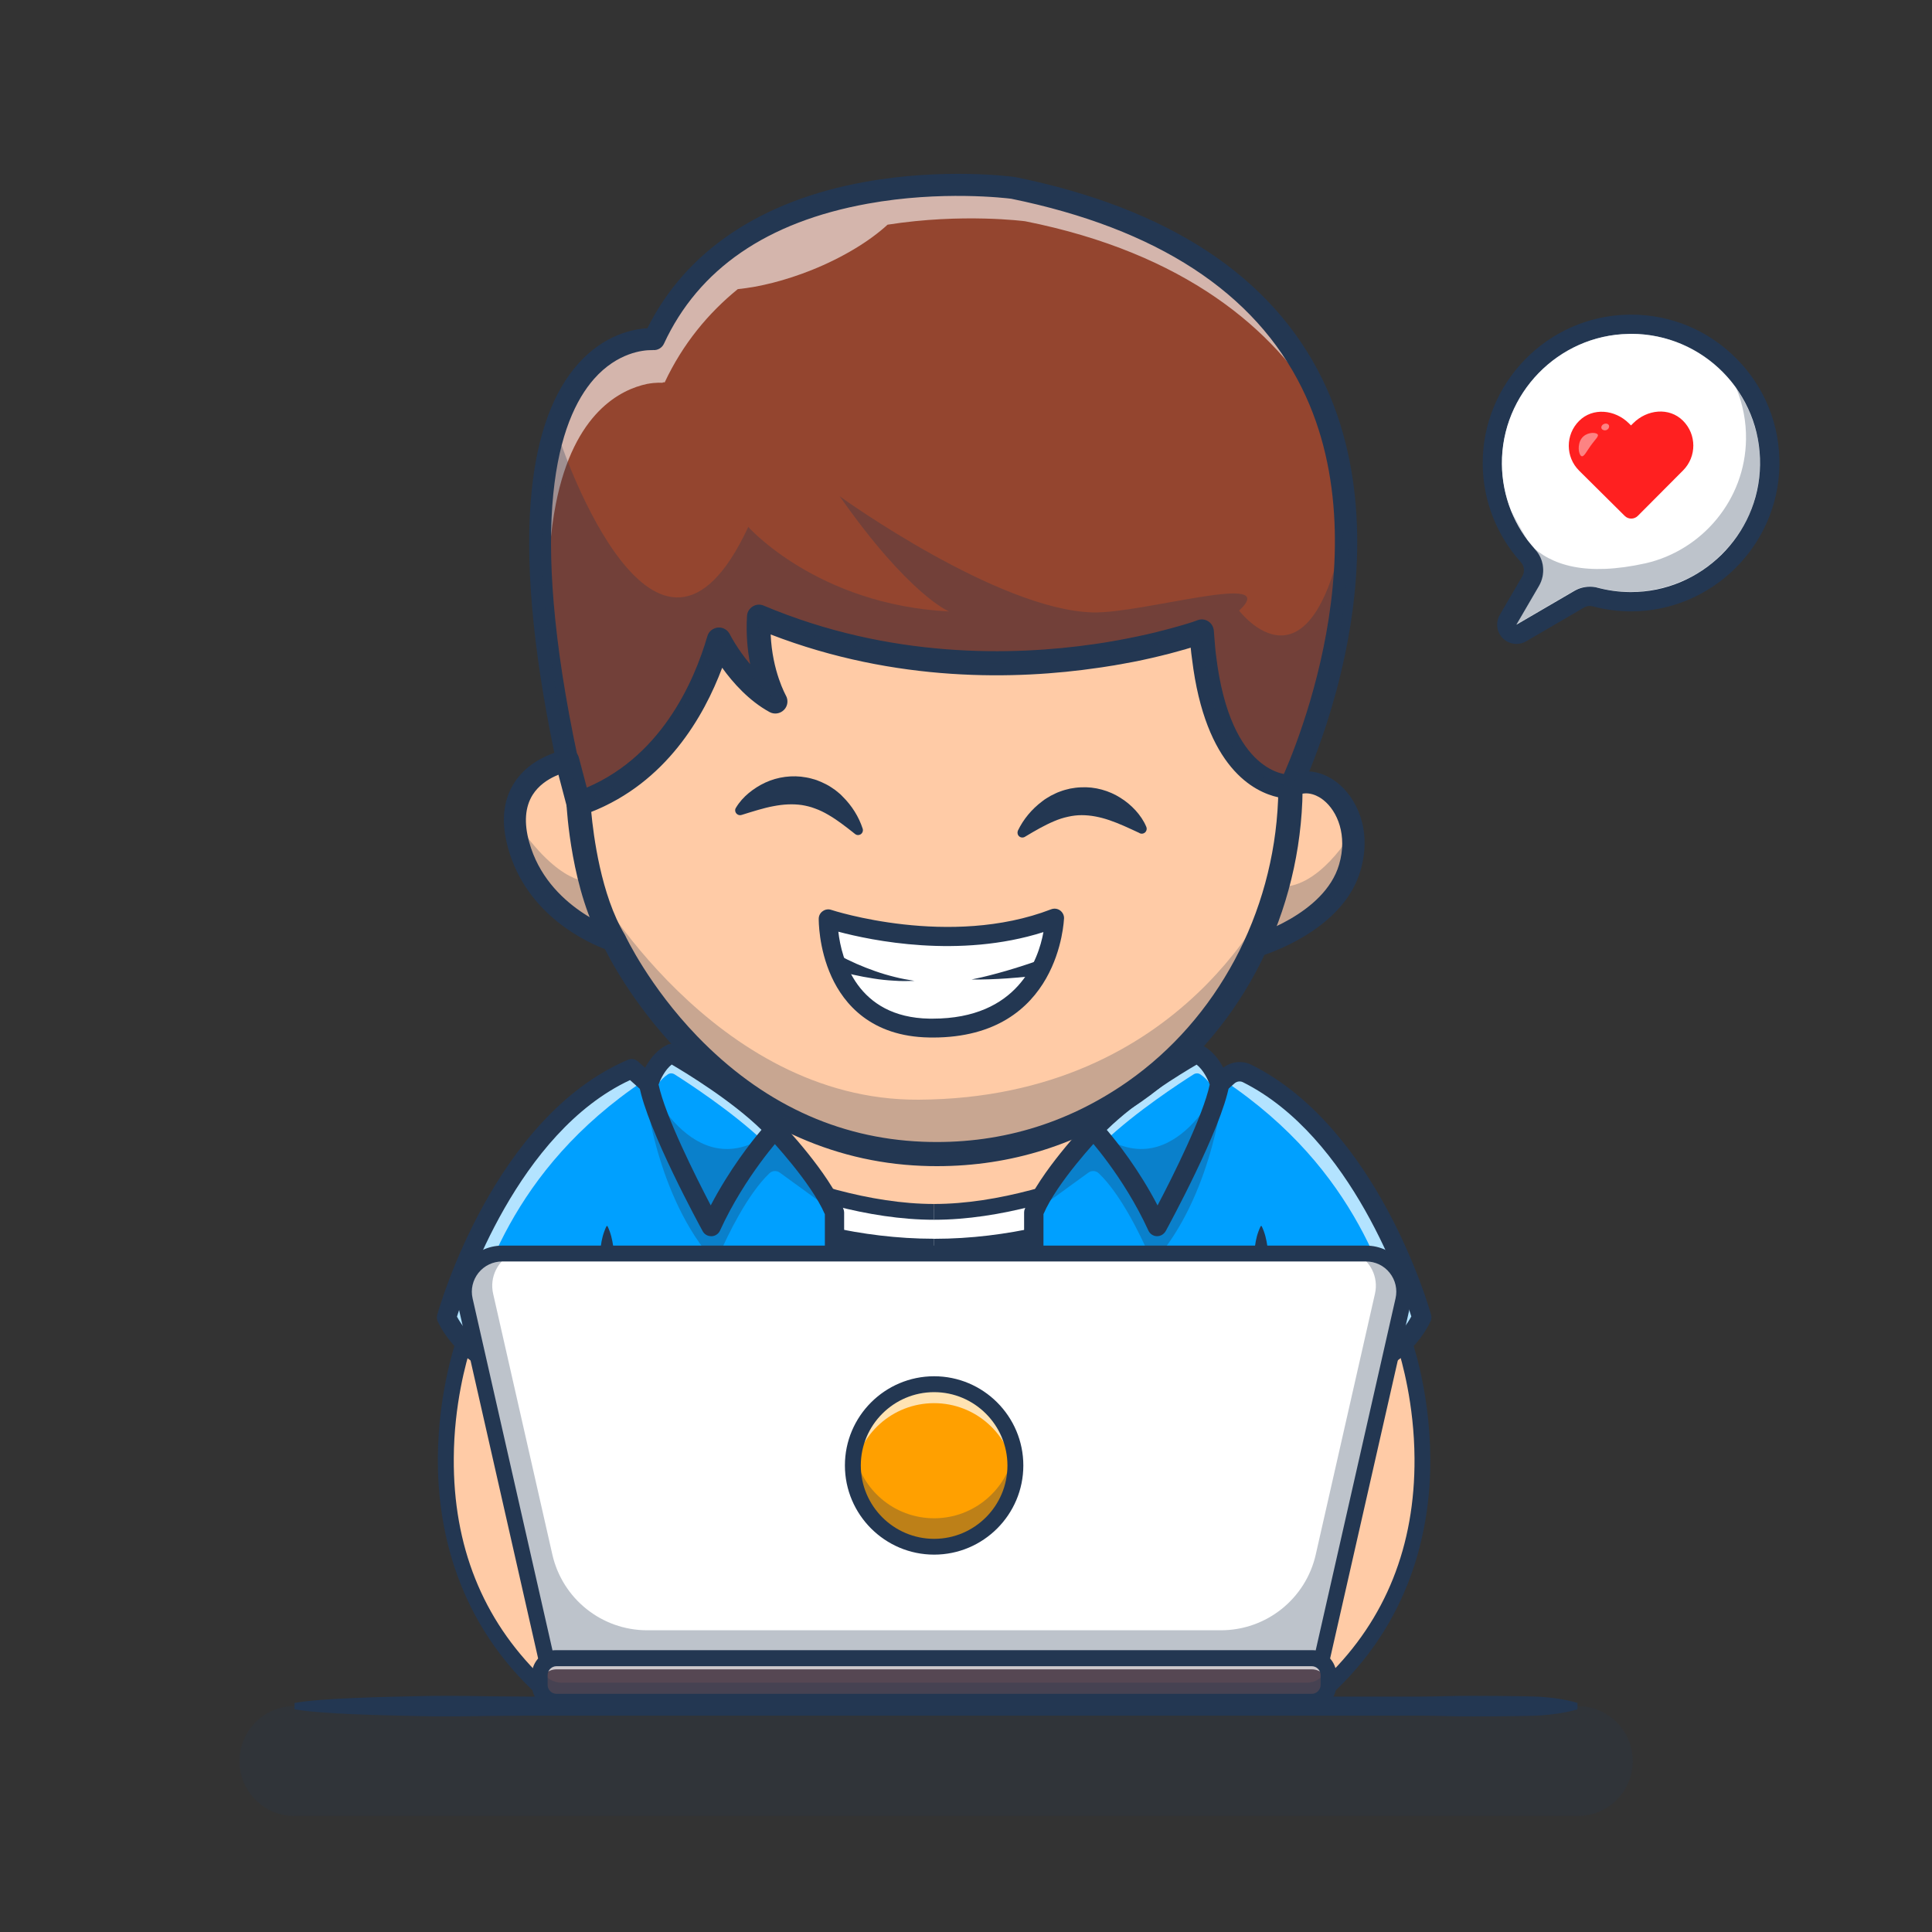
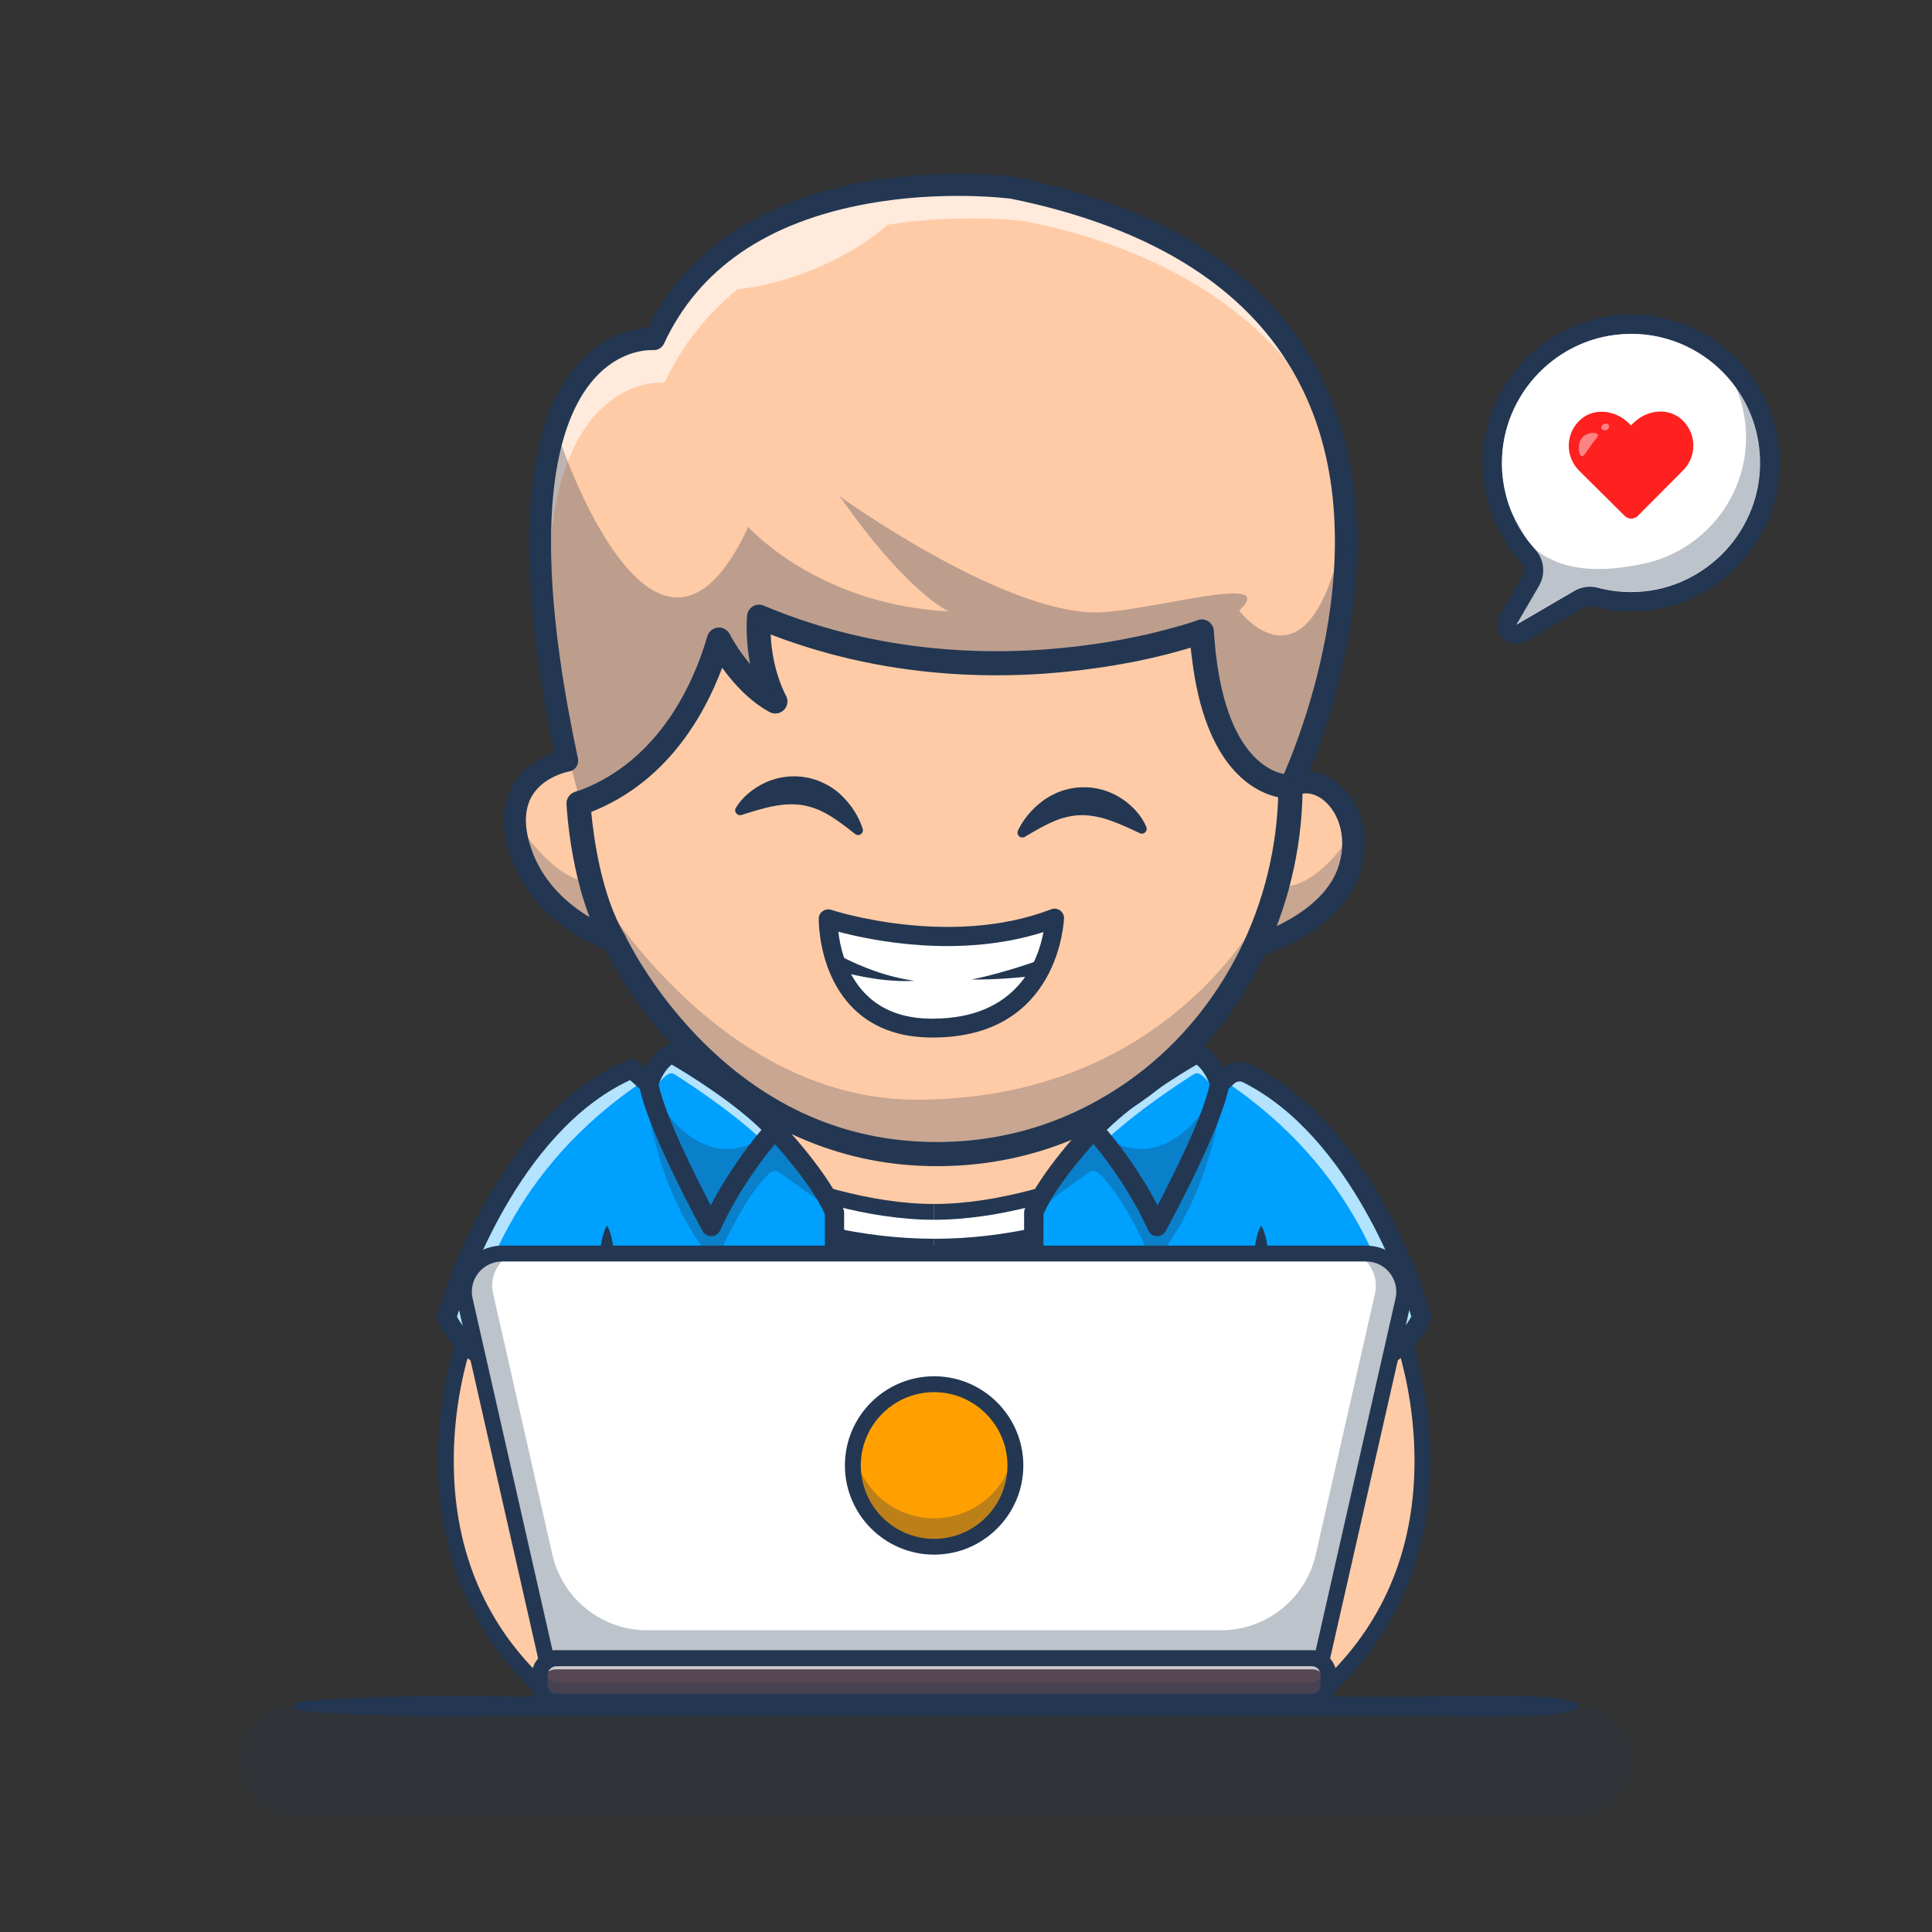
<svg xmlns="http://www.w3.org/2000/svg" version="1.1" id="Layer_1" x="0px" y="0px" viewBox="0 0 4000 4000" style="enable-background:new 0 0 4000 4000;" xml:space="preserve">
  <rect x="0" y="0" width="4000" height="4000" fill="#333333" stroke="none" />
  <style type="text/css">
	.st0{fill:#FFCBA6;}
	.st1{fill:none;}
	.st2{fill:#233752;}
	.st3{fill:#FFFFFF;}
	.st4{fill:#00A0FF;}
	.st5{opacity:0.3;}
	.st6{opacity:0.7;}
	.st7{fill:#564753;}
	.st8{fill:#FFA000;}
	.st9{fill:#94452F;}
	.st10{opacity:0.6;}
	.st11{opacity:0.25;}
	.st12{opacity:0.2;}
	.st13{opacity:0.5;}
	.st14{fill:#FF2020;}
	.st15{fill:#FCE5E5;}
</style>
  <g>
    <g>
      <g>
        <g>
          <g>
            <g>
              <g>
                <g>
                  <path class="st0" d="M2904.2,2770.6c0,0,158.1,420.9-149.4,716.4l-206.7-2.3l-101-356.2l176.7-298.9l27.7-45.9          L2904.2,2770.6z" />
                </g>
                <g>
                  <path class="st1" d="M2904.2,2770.6c0,0,158.1,420.9-149.4,716.4l-206.7-2.3l-101-356.2l176.7-298.9l27.7-45.9          L2904.2,2770.6z" />
                </g>
              </g>
              <g>
                <path class="st2" d="M2754.7,3503.3c-0.1,0-0.1,0-0.2,0l-206.7-2.3c-7.3-0.1-13.5-5-15.5-11.9l-101-356.2         c-1.3-4.4-0.6-8.8,1.7-12.7l176.7-298.9l27.7-46c2.8-4.7,7.8-7.7,13.2-8l252.9-12.9c7.1-0.4,13.7,3.9,16.1,10.6         c1.7,4.5,40.6,109.7,41.7,253.1c1.1,133-32,324.3-195.1,481C2763.1,3501.7,2759,3503.3,2754.7,3503.3z M2560.4,3468.4         l187.9,2.1c120.7-118.4,181.5-270.2,180.3-451.4c-0.7-111.7-26-201.2-35.7-231.7l-231.8,11.9l-23,38.6l-173.1,292.8         L2560.4,3468.4z" />
              </g>
            </g>
            <g>
              <g>
                <g>
                  <path class="st0" d="M963.6,2770.6c0,0-158.1,420.9,149.4,716.4l206.7-2.3l100.9-356.2L1244,2829.6l-27.7-45.9L963.6,2770.6          z" />
                </g>
                <g>
                  <path class="st1" d="M963.6,2770.6c0,0-158.1,420.9,149.4,716.4l206.7-2.3l100.9-356.2L1244,2829.6l-27.7-45.9L963.6,2770.6          z" />
                </g>
              </g>
              <g>
                <path class="st2" d="M1113,3503.3c-4.3,0-8.4-1.7-11.4-4.6c-163.1-156.7-196-348.1-195.1-481c1.2-143.5,40-248.7,41.7-253.1         c2.4-6.7,8.9-11,16.1-10.6l252.9,12.9c5.4,0.2,10.4,3.3,13.2,8l27.7,45.9l176.7,299c2.2,3.9,2.8,8.5,1.7,12.7L1335.7,3489         c-1.8,6.9-8.4,11.9-15.5,11.9L1113,3503.3C1113.2,3503.3,1113.2,3503.3,1113,3503.3z M975.2,2787.6         c-9.8,30.5-35.2,120.1-35.7,231.7c-1.2,181.2,59.5,333,180.3,451.4l187.9-2.1l95.8-337.7L1230.3,2838l-23-38.5L975.2,2787.6z         " />
              </g>
            </g>
          </g>
          <g>
            <g>
              <g>
                <path class="st3" d="M2516.9,2296.5l-212.2,1119.3h-741.9l-212.2-1119.3l0,0c-14.3-75.1,67.4-130.9,132.4-90.7         c115.8,71.3,277.8,145.5,450.5,145.5s334.8-74.2,450.5-145.5C2449.6,2165.7,2531.1,2221.4,2516.9,2296.5z" />
              </g>
              <g>
                <path class="st2" d="M2307.2,3418.7h-746.6L1348,2297.1c-6.7-35.7,7.7-70.7,37.5-91.3c30-20.7,68-21.7,99.2-2.4         c107.5,66.3,272.9,145.2,449.2,145.2c176.4,0,341.5-79,449.2-145.2c31.2-19.2,69.2-18.3,99.2,2.4         c29.9,20.6,44.2,55.7,37.5,91.3L2307.2,3418.7z M1565.3,3413.1h737.2l211.7-1117c6.3-33.4-7.2-66.3-35.2-85.6         c-28.3-19.4-63.8-20.2-93.1-2.2c-108.1,66.6-274.4,146-452.1,146s-344-79.5-452.2-146c-29.1-18-64.8-17.1-93.1,2.2         c-28,19.3-41.6,52.2-35.2,85.6L1565.3,3413.1z" />
              </g>
            </g>
            <g>
              <path class="st0" d="M1934,2366c-172.7,0-334.8-74.4-450.5-145.5c-65.1-40-146.6,15.7-132.4,90.7l0,0        c89.9,85.1,244.3,153.3,509.6,187.6c48.7,6.2,98.1,6.2,146.9,0c265.4-34.2,419.9-102.4,509.6-187.6l0,0        c14.3-75.1-67.4-130.9-132.4-90.7C2268.7,2291.7,2106.7,2366,1934,2366z" />
            </g>
            <g>
-               <path class="st2" d="M2305,3447h-742.1c-7.9,0-14.6-5.5-16-13.3l-212.2-1119.3c-7.8-41.1,8.7-81.3,43-105        c34.6-23.8,78.1-25,113.9-2.8c106.2,65.3,268.9,143.2,442.1,143.2s335.9-77.9,442.1-143.2c35.7-22.1,79.5-21,113.9,2.8        c34.4,23.6,50.8,63.9,43,105l-212.2,1119.3C2319.5,3441.3,2312.7,3447,2305,3447z M1576.5,3414.2h714.9l209.5-1106.1        c5.3-28.1-6-55.8-29.5-71.9c-23.6-16.2-53.6-17.1-78.3-1.8c-109.7,67.5-278.4,148-459.3,148s-349.5-80.5-459.3-148        c-24.6-15.2-54.6-14.5-78.3,1.8c-23.5,16.2-35,43.8-29.5,71.9L1576.5,3414.2z" />
-             </g>
+               </g>
            <g>
              <path class="st2" d="M1934,2525.4c-274.5,0-574.6-183.4-587.2-191.2l17.2-27.9c3.1,1.7,304.7,186.4,570,186.4L1934,2525.4        L1934,2525.4z" />
            </g>
            <g>
              <path class="st2" d="M1934,2597.5c-318.4,0-561.3-157.4-571.5-164.1l18-27.3c2.3,1.7,245.1,158.6,553.5,158.6V2597.5        L1934,2597.5z" />
            </g>
            <g>
-               <path class="st2" d="M1934,2525.4v-32.7c265.2,0,566.9-184.5,570-186.4l17.2,27.9C2508.5,2341.9,2208.5,2525.4,1934,2525.4z" />
+               <path class="st2" d="M1934,2525.4v-32.7c265.2,0,566.9-184.5,570-186.4l17.2,27.9C2508.5,2341.9,2208.5,2525.4,1934,2525.4" />
            </g>
            <g>
              <path class="st2" d="M1934,2597.5v-32.7c308.3,0,551.1-157.1,553.5-158.6l18,27.3C2495.3,2440.2,2252.4,2597.5,1934,2597.5z" />
            </g>
          </g>
          <g>
            <g>
              <path class="st4" d="M1727.7,2510v919.8h-436.6l-34.4-561.4c0,0-211.7,12.1-307.3-102.3c-9.6-11.7-18.1-24.5-25.1-38.7        c0,0,111.3-398.8,383.4-515l22,19.8l9.5,8.5l3.5,3.2c0,0,67.3-94.6,260.6,94.6C1603.5,2338.6,1698.1,2437.5,1727.7,2510z" />
            </g>
            <g class="st5">
              <path class="st2" d="M1727.7,2510l-113.1-82.1c-6.6-4.9-15.6-4.4-21.6,1.3c-46.3,44.2-87,130-103.6,167.6        c-3.8,8.6-15.3,10.2-21.3,2.9C1354,2461.1,1334.4,2250,1334.4,2250s1.7-3.5,5-9.2l3.5,3.2c0,0,67.3-94.6,260.6,94.6        C1603.5,2338.6,1698.1,2437.5,1727.7,2510z" />
            </g>
            <g class="st6">
              <path class="st3" d="M1334.4,2236.5c-281.2,187.6-338.4,429.2-375.8,539.7c-9.6-11.7-27.1-34.4-34-48.7        c0,0,111.3-398.8,383.4-515L1334.4,2236.5z" />
            </g>
            <g>
              <path class="st2" d="M1727.7,3449.8h-436.6c-10.6,0-19.2-8.3-19.9-18.7l-33.2-542.2c-0.2,0-0.5,0-0.7,0        c-64.8,0-262.3-11.9-330.8-152.5c-2.1-4.4-2.6-9.3-1.3-14.1c4.7-16.6,117.2-409.3,394.7-528.1c7.2-3.1,15.3-1.7,21.2,3.5        l21.8,19.5c10.2-7.2,25.6-14.5,47.1-16.2c61.7-5.5,138.1,36,227.6,123.6c0.1,0.1,0.4,0.4,0.5,0.5c4,4.1,97.5,102.5,128,177.7        c1,2.3,1.6,5,1.6,7.5v919.8C1747.6,3440.8,1738.6,3449.8,1727.7,3449.8z M1309.8,3410h398V2514        c-28.6-66.3-113.6-156.3-118.2-161.4c-99.1-96.8-160.3-114.3-194.2-112.1c-25.5,1.7-35.9,15-36.3,15.4        c-3.3,4.7-8.4,7.5-13.9,8.2c-5.6,0.6-11.2-1.4-15.3-5.1l-25.5-22.8c-232.2,108.4-341.7,436.5-358.3,489.8        c73.2,134.6,307.4,123.1,309.7,123c11-0.6,20.4,7.8,21.1,18.7L1309.8,3410z" />
            </g>
            <g>
              <path class="st2" d="M1236.8,2868.5c-1.7-54.8-0.6-109.7,1-164.7c1-27.4,1.8-54.8,3.5-82.3c0.8-13.8,1-27.4,2.6-41.2        c1.7-13.8,5-27.4,11.6-41.2c0.4-0.7,1.2-1.1,1.8-0.7c0.4,0.1,0.6,0.4,0.7,0.7c6.6,13.8,9.6,27.4,11.6,41.2        c1.7,13.8,1.7,27.4,2.6,41.2c1.6,27.4,2.4,54.8,3.5,82.3c1.7,54.8,2.7,109.7,1,164.7c-0.4,11.1-9.5,19.6-20.6,19.2        C1245.5,2887.4,1237.1,2878.9,1236.8,2868.5z" />
            </g>
          </g>
          <g>
            <g>
              <path class="st4" d="M2264.3,2338.6c0,0-94.6,98.9-124.1,171.5v919.8h436.6l34.4-561.4c0,0,256.5,14.7,332.2-141        c0,0-111.4-398.8-383.4-515l-35.1,31.6C2524.9,2244,2457.7,2149.6,2264.3,2338.6z" />
            </g>
            <g class="st5">
              <path class="st2" d="M2140.2,2510l113.1-82.1c6.6-4.9,15.6-4.4,21.6,1.3c46.3,44.2,87,130,103.6,167.6        c3.8,8.6,15.3,10.2,21.3,2.9c114.1-138.5,133.8-349.6,133.8-349.6s-1.7-3.5-5-9.2l-3.5,3.2c0,0-67.3-94.6-260.6,94.6        C2264.3,2338.6,2169.8,2437.5,2140.2,2510z" />
            </g>
            <g class="st6">
              <path class="st3" d="M2533.4,2236.5c281.2,187.6,338.4,429.2,375.8,539.7c9.6-11.7,27.1-34.4,34-48.7        c0,0-111.3-398.8-383.4-515L2533.4,2236.5z" />
            </g>
            <g>
              <path class="st2" d="M2576.8,3449.8h-436.6c-11.1,0-19.9-8.8-19.9-19.9v-919.8c0-2.6,0.5-5.1,1.6-7.5        c30.5-75.2,124.1-173.5,128-177.7c0.1-0.1,0.4-0.4,0.5-0.5c89.5-87.4,165.9-129,227.6-123.6c21.4,1.8,36.7,9.2,47.1,16.2        l4.3-3.8c16.8-15.2,41.7-18.7,61.7-8.6c260.9,130.2,367.4,501.6,371.8,517.4c1.3,4.7,1,9.6-1.3,14.1        c-68.4,140.6-266,152.5-330.8,152.5c-0.2,0-0.5,0-0.7,0l-33.2,542.2C2596,3441.6,2587.4,3449.8,2576.8,3449.8z M2160,3410h398        l33.2-542.7c0.7-11,10.1-19.2,21.1-18.7c2.3,0.1,236.4,11.7,309.7-123c-16.2-52.7-123.3-372.5-348.9-485.1        c-5.5-2.7-12.4-1.7-17.3,2.6l-17.5,15.6c-4.3,3.8-9.9,5.5-15.4,5.1c-5.6-0.6-10.8-3.7-14-8.4c-0.2-0.2-10.8-13.4-36.1-15.2        c-34-2.2-95.2,15.3-194.2,112.1c-5,5.1-89.8,95.1-118.2,161.4L2160,3410L2160,3410z" />
            </g>
            <g>
              <path class="st2" d="M2591.2,2868.5c-1.7-54.8-0.6-109.7,1-164.7c1-27.4,1.8-54.8,3.5-82.3c0.8-13.8,1-27.4,2.6-41.2        c1.7-13.8,5-27.4,11.6-41.2c0.4-0.7,1.2-1.1,1.8-0.7c0.4,0.1,0.6,0.4,0.7,0.7c6.6,13.8,9.6,27.4,11.6,41.2        c1.7,13.8,1.7,27.4,2.6,41.2c1.6,27.4,2.4,54.8,3.5,82.3c1.7,54.8,2.7,109.7,1,164.7c-0.4,11.1-9.5,19.6-20.6,19.2        C2600,2887.4,2591.5,2878.9,2591.2,2868.5z" />
            </g>
          </g>
          <g>
            <g>
              <path class="st4" d="M1603.5,2338.6c0,0-77.8,83.3-131.3,200.8c0,0-113.6-207-129.3-295.3v-0.1c0,0,13.7-47.3,47.3-62.9        C1390.2,2180.9,1529.3,2258.8,1603.5,2338.6z" />
            </g>
            <g class="st5">
              <path class="st2" d="M1603.5,2338.6c0,0-77.8,83.3-131.3,200.8c0,0-113.6-207-129.3-295.3        C1342.9,2244.2,1442.8,2468,1603.5,2338.6z" />
            </g>
            <g class="st6">
              <path class="st3" d="M1396.9,2224.5c25.6,16.2,119.4,77,185.1,139.7c11.2-13.5,21.8-25.5,21.8-25.5        c-74.2-79.9-213.4-157.8-213.4-157.8c-33.6,15.7-47.3,62.9-47.3,62.9v0.1c1.3,7.3,3.3,15.3,5.7,24c6-13.4,16.9-32.4,34-43.6        C1387,2221.5,1392.5,2221.6,1396.9,2224.5z" />
            </g>
            <g>
              <path class="st2" d="M1472.2,2559.4c-7.3,0-14-4-17.4-10.4c-4.7-8.5-115.3-211-131.4-301.5c-0.6-2.9-0.4-6.1,0.5-8.9        c1.7-5.6,17.3-56.5,58-75.6c5.7-2.7,12.4-2.4,18.3,0.7c5.7,3.2,142.7,80.2,218.3,161.5c7.1,7.7,7.1,19.4,0,27.1        c-0.8,0.8-76.4,82.8-127.8,195.5c-3.1,6.8-9.9,11.4-17.4,11.7C1472.7,2559.4,1472.5,2559.4,1472.2,2559.4z M1363.5,2245.3        c13.5,64.7,76.5,189.9,108,250.3c39-74.5,83.5-131.1,105.1-156.4c-61.2-59.9-155.3-117.3-185.9-135.2        C1376.7,2215,1367.5,2234.5,1363.5,2245.3z" />
            </g>
          </g>
          <g>
            <g>
              <path class="st4" d="M2395.7,2539.5c0,0,113.6-207.1,129.3-295.3c0,0-13.7-47.3-47.3-63c0,0-139.1,77.8-213.3,157.7        C2264.3,2338.6,2342.1,2422,2395.7,2539.5z" />
            </g>
            <g class="st5">
              <path class="st2" d="M2264.3,2338.6c0,0,77.8,83.3,131.3,200.8c0,0,113.6-207,129.3-295.3        C2525,2244.2,2425,2468,2264.3,2338.6z" />
            </g>
            <g class="st6">
              <path class="st3" d="M2471,2224.5c-25.6,16.2-119.4,77-185.1,139.7c-11.2-13.5-21.8-25.5-21.8-25.5        c74.2-79.9,213.4-157.8,213.4-157.8c33.6,15.7,47.3,62.9,47.3,62.9v0.1c-1.3,7.3-3.3,15.3-5.7,24c-6-13.4-16.9-32.4-34-43.6        C2480.9,2221.5,2475.4,2221.6,2471,2224.5z" />
            </g>
            <g>
              <path class="st2" d="M2395.7,2559.4c-0.2,0-0.5,0-0.7,0c-7.5-0.2-14.3-4.9-17.4-11.7c-51.7-113.2-127.2-194.8-127.8-195.5        c-7.2-7.7-7.2-19.4,0-27.2c75.6-81.2,212.5-158.2,218.3-161.5c5.5-3.2,12.3-3.4,18.3-0.7c40.6,18.9,56.2,69.7,58,75.6        c0.8,2.9,1.1,6,0.5,8.9c-16.1,90.3-126.8,292.9-131.4,301.5C2409.6,2555.4,2402.9,2559.4,2395.7,2559.4z M2291.5,2339.3        c21.4,25.3,66.3,81.8,105.1,156.4c31.7-60.3,94.5-185.7,108-250.3c-4-11-13.2-30.2-27.1-41.2        C2446.7,2222,2352.5,2279.3,2291.5,2339.3z" />
            </g>
          </g>
          <g>
            <g>
              <path class="st3" d="M1934,3433.3h803l168.2-741.5c11.3-49.5-26.3-96.8-77.2-96.8h-894.1h-893.9c-50.8,0-88.5,47.2-77.2,96.8        l168.2,741.5H1934L1934,3433.3z" />
            </g>
            <g class="st5">
              <path class="st2" d="M2828,2595.2h-21.3c29.9,14.6,48,48.4,40,83.4l-122.6,540c-20.8,91.7-102.4,156.7-196.3,156.7h-594        h-593.9c-94,0-175.4-65.1-196.3-156.7l-122.6-540c-8-35.2,10.2-69,40-83.4h-21.2c-50.8,0-88.5,47.2-77.2,96.8l168.2,741.5        h803.1H2737l168.2-741.5C2916.5,2642.5,2878.9,2595.2,2828,2595.2z" />
            </g>
            <g>
              <path class="st2" d="M2737,3449.7H1130.8c-7.7,0-14.3-5.1-15.9-12.7l-168.2-741.5c-6.5-28.6,0.2-57.9,18.6-80.7        c18.3-22.8,45.6-35.9,74.7-35.9h1788.2c29.1,0,56.3,13,74.7,35.9c18.3,22.8,25.1,52.4,18.6,80.7L2753.1,3437        C2751.2,3444.4,2744.6,3449.7,2737,3449.7z M1143.9,3417h1580.1l165.3-728.7c4.3-18.7-0.2-38.1-12.1-53        c-11.9-15.1-29.9-23.6-49.2-23.6H1039.8c-19.2,0-37.1,8.6-49.2,23.6c-11.9,15.1-16.5,34.4-12.1,53L1143.9,3417z" />
            </g>
          </g>
          <g>
            <g>
              <path class="st7" d="M2715.8,3523.1H1152.2c-19,0-34.7-15.4-34.7-34.7V3468c0-19,15.4-34.7,34.7-34.7h1563.6        c19,0,34.7,15.4,34.7,34.7v20.4C2750.5,3507.6,2734.8,3523.1,2715.8,3523.1z" />
            </g>
            <g class="st6">
              <path class="st3" d="M2715.8,3433.3H1152.2c-19,0-34.7,15.4-34.7,34.7v20.4c0,0.5,0,0.8,0.1,1.2c0.7-18.6,15.7-33.4,34.6-33.4        h1563.6c18.7,0,34,15,34.6,33.4c0-0.5,0.1-0.8,0.1-1.2V3468C2750.5,3448.8,2734.8,3433.3,2715.8,3433.3z" />
            </g>
            <g class="st5">
              <path class="st2" d="M2705.6,3483.8H1162.3c-17.8,0-32.9-10.4-40.2-25.3c-2.8,5.9-4.6,12.6-4.6,19.6        c0,24.9,20.1,44.8,44.8,44.8h1543.3c24.9,0,44.8-20.1,44.8-44.8c0-7.1-1.7-13.7-4.6-19.6        C2738.5,3473.6,2723.3,3483.8,2705.6,3483.8z" />
            </g>
            <g>
              <path class="st2" d="M2715.8,3539.4H1152.2c-28.1,0-51.1-22.8-51.1-51.1v-20.4c0-28.1,22.8-51.1,51.1-51.1h1563.6        c28.1,0,51.1,22.8,51.1,51.1v20.4C2766.7,3516.6,2743.8,3539.4,2715.8,3539.4z M1152.2,3449.7c-10.1,0-18.4,8.3-18.4,18.4        v20.4c0,10.1,8.3,18.4,18.4,18.4h1563.6c10.1,0,18.4-8.3,18.4-18.4v-20.4c0-10.1-8.3-18.4-18.4-18.4H1152.2z" />
            </g>
          </g>
          <g>
            <g>
              <ellipse transform="matrix(0.707 -0.707 0.707 0.707 -1579.011 2256.044)" class="st8" cx="1933.8" cy="3034.1" rx="168.2" ry="168.2" />
            </g>
            <g class="st5">
              <path class="st2" d="M1934,3143.4c-82.9,0-151.5-59.9-165.5-138.7c-1.7,9.5-2.6,19.3-2.6,29.4c0,93,75.3,168.2,168.2,168.2        c93,0,168.2-75.3,168.2-168.2c0-10-1-19.9-2.6-29.4C2085.5,3083.6,2016.8,3143.4,1934,3143.4z" />
            </g>
            <g class="st6">
-               <path class="st3" d="M1934,2905.1c86.3,0,157.4,65,167.1,148.5c0.8-6.5,1.2-12.9,1.2-19.6c0-93-75.3-168.2-168.2-168.2        c-93,0-168.2,75.3-168.2,168.2c0,6.6,0.5,13.2,1.2,19.6C1776.6,2970,1847.6,2905.1,1934,2905.1z" />
-             </g>
+               </g>
            <g>
              <path class="st2" d="M1934,3218.7c-101.8,0-184.7-82.9-184.7-184.7s82.9-184.6,184.7-184.6c101.8,0,184.7,82.9,184.7,184.7        S2035.8,3218.7,1934,3218.7z M1934,2882.3c-83.6,0-151.8,68.1-151.8,151.8S1850.3,3186,1934,3186        c83.6,0,151.8-68.1,151.8-151.8S2017.6,2882.3,1934,2882.3z" />
            </g>
          </g>
          <g>
            <g>
              <g>
                <path class="st0" d="M2799.9,1721.9c3.5,22.4,2.1,47.9-5.6,74.6c-33.8,115.6-191.9,161.6-195.7,162.9c-1,1.8-1.7,4-2.8,6         c-0.4,0.8-0.7,1.6-1.2,2.2c-23.8,48.5-157.7,297.2-438.1,388.3c-4.6,1.6-9.2,2.9-14,4.4c-4.7,1.6-9.3,2.8-14.1,4.1         c-3.7,1.1-7.3,2-11.1,2.9c-3.2,0.8-6.3,1.7-9.6,2.3c-3.2,0.8-6.5,1.7-9.6,2.2c-2.6,0.6-5.1,1.2-7.9,1.7         c-1.7,0.4-3.2,0.7-4.9,1.1c-7.1,1.6-14.4,2.8-21.6,4.3c-28.9,5.1-58.9,8.5-90.1,9.8c-5.1,0.2-10.5,0.5-15.6,0.6         c-3.3,0.1-6.6,0.1-10,0.2c-8.5,0.1-17.2,0.1-25.7-0.2c-4.6-0.1-9.2-0.2-13.8-0.5c-442.2-18.1-636.5-440.8-636.5-440.8         s-156.3-46.9-198.2-198.2c-5.4-19.4-7.8-36.8-7.7-52.4c0.1-104.5,108.1-122.5,108.1-122.5         c-194.8-909.4,180.2-872.6,180.2-872.6c180.8-390.8,743.3-313.3,743.3-313.3c1072,218.8,573.8,1239.4,573.8,1239.4         C2722.6,1599.7,2788.3,1645.7,2799.9,1721.9z" />
              </g>
              <g>
                <path class="st2" d="M1939.8,2392.6c-6.5,0-12.2-0.1-17.8-0.2c-4.6-0.1-9.2-0.2-13.9-0.5c-229.5-9.3-391.1-129.3-486.2-228.2         c-96.9-100.6-146.4-200.8-152.4-213.2c-15.7-5.1-159.1-56.3-198.9-199.8c-5.1-18.8-7.9-36.7-7.8-53.2         c0.1-95.6,89.2-120.7,107.5-124.9c-108.1-507.3-37.4-718.4,41.1-806.3c59.5-66.4,127.5-67.7,141-67.2         c94.2-201.7,291.6-276.1,440.8-303c161.8-29.1,303.5-10.2,304.7-10.1c310.6,63.3,519.5,200.2,621.2,406.6         c94.4,191.8,77.2,409.3,46,558c-28.6,136.5-73.6,241.7-87,271.1c18.8-7.8,39.9-6.7,60,3.1c33.3,16.1,58.1,53,64.7,96.6         c3.8,24.6,1.7,50.1-5.6,76c-32.6,111.3-179.4,159.4-196.5,164.8c-0.7,1.7-1.6,3.2-2.3,5l-1.1,2.1         c-24.1,49.2-158.6,298.6-440,389.9c-4.7,1.6-9.3,2.9-14.1,4.4c-4.7,1.4-9.3,2.8-14.3,4.1c-3.7,1.1-7.4,2-11.1,2.9         c-3.3,0.8-6.5,1.7-9.8,2.3c-3.2,0.8-6.5,1.7-9.8,2.2l-7.8,1.7c-1.7,0.4-3.2,0.7-5,1.1c-7.1,1.6-14.4,2.8-21.7,4.3         c-29.4,5.1-59.9,8.5-90.6,9.9c-5.1,0.2-10.5,0.5-15.7,0.6h-1.1c-2.9,0.1-6,0.1-8.9,0.1         C1945.3,2392.6,1942.4,2392.6,1939.8,2392.6z M1349,705.4c-17.8,0-79,4.9-132.9,65.3c-77.4,86.9-147.2,297-38.7,803.6         l0.7,3.3l-3.3,0.6c-4.4,0.7-105.3,18.8-105.4,119.3c-0.1,15.7,2.4,33,7.5,51.4c41,147.7,194.4,195.4,195.9,195.8l1.4,0.5         l0.6,1.4c0.5,1.1,49.5,106.6,151.9,212.8c94.2,98,254.4,216.7,481.6,226.1c4.6,0.2,9.2,0.4,13.8,0.5         c7.8,0.2,15.7,0.4,25.6,0.2c2.9,0,6-0.1,8.8-0.1h1.1c5.1-0.1,10.5-0.2,15.5-0.6c30.5-1.4,60.6-4.7,89.9-9.8         c7.2-1.3,14.5-2.6,21.4-4.1c1.7-0.4,3.2-0.6,4.7-1.1l7.9-1.7c3.2-0.7,6.5-1.6,9.6-2.2c3.3-0.8,6.3-1.7,9.4-2.3         c3.9-1,7.5-1.8,11.2-2.9c4.9-1.4,9.4-2.6,14.1-4.1c4.7-1.4,9.3-2.8,13.9-4.4c278.8-90.5,412.2-338,436.2-386.7l1.1-2.1         c1.2-2.1,2-4.1,2.8-6l0.6-1.4l1.6-0.5c6.6-1.8,160.8-48.4,193.6-160.8c7.3-25.1,9.2-49.5,5.5-73.2l0,0         c-6.2-41.3-29.8-76.5-61.2-91.7c-21.3-10.2-43.3-10-62.5,0.8l-9,5.1l4.6-9.4c0.6-1.2,56.9-117.8,90.5-278         c30.8-147.7,48-363.6-45.7-553.5c-100.8-204.6-308.2-340.3-616.5-403.1c-1.3-0.1-141.9-18.9-302.8,10.1         c-148,26.7-344.1,100.7-436.9,301.2l-1,2l-2.2-0.2C1354,705.5,1352.2,705.4,1349,705.4z" />
              </g>
            </g>
            <g>
-               <path class="st9" d="M2662,1630.1c-21.6-1-128.4-15.2-169.8-208.8c-1.4-6.6-2.7-13.4-4-20.5c-2.1-11.8-3.9-24.1-5.4-37.1        c-0.5-4.3-1.1-8.5-1.6-12.9c-0.2-1.7-0.5-3.7-0.6-5.4c-0.7-6.9-1.3-14.1-1.7-21.4c-0.4-4.9-0.8-9.6-1.1-14.6        c0,0-0.6,0.2-1.7,0.6c-0.5,0.2-1.1,0.5-1.7,0.7c-0.4,0.1-0.7,0.2-1.1,0.4c-0.6,0.2-1.3,0.5-1.8,0.7c-0.7,0.2-1.6,0.6-2.2,0.8        c-0.8,0.4-1.7,0.6-2.6,1c-2.2,0.8-4.9,1.7-7.8,2.4c-1.2,0.4-2.2,0.8-3.7,1.2c-1.3,0.4-2.4,0.8-3.9,1.3c-1.8,0.7-3.9,1.3-6,1.7        c-0.6,0.1-1.1,0.4-1.7,0.6c-1.7,0.5-3.3,1-5.1,1.6c-1.7,0.6-3.4,1.1-5.1,1.6c-3.4,1.1-6.9,2-10.7,3.1        c-5.5,1.7-11.7,3.2-18.1,4.9c-2.2,0.6-4.7,1.2-7.1,1.7c-2,0.5-4.1,1.1-6.1,1.6c-1.3,0.4-2.4,0.6-3.9,1        c-1.5,0.4-2.6,0.7-4.1,1.1c-2.3,0.6-4.9,1.2-7.2,1.7c-2.4,0.6-5.1,1.2-7.5,1.7c-17.1,3.9-36,7.9-56.3,11.7        c-4.3,0.8-8.4,1.7-12.6,2.2c-4.4,0.8-8.6,1.6-13,2.2l-0.6,0.1c-2.7,0.5-5.5,1-8.4,1.4c-4.5,0.8-9,1.6-13.7,2        c-1.7,0.2-3.1,0.5-4.7,0.7c-174.3,25.2-432.3,29.4-698.1-83.6c0,0.8,0,1.7-0.1,2.4c-6.6,105.3,34.4,175.3,34.4,175.3        c-71.9-39.1-115.6-124.8-117.2-128c-29.6,102.3-105.1,273.8-286.6,338.2l-0.2-0.7l-23-87.8c-63.4-296.8-66.3-492.8-41.4-622.3        c36.3-189.3,132.6-236.1,185.4-247.2c19.3-3.5,32-2.2,32-2.2c0.1-0.4,0.4-0.7,0.5-1.1c2.3,0,3.8,0.1,3.8,0.1        c87-188.4,262.9-267.8,421.6-299.7l2-0.5c2.6-0.6,5.1-1.1,7.9-1.6c164.8-30.4,307.5-10.7,307.5-10.7        C3141.9,606.5,2677.6,1597.2,2662,1630.1z" />
-             </g>
+               </g>
            <g class="st10">
              <path class="st3" d="M2092.7,390.2c0,0-88.5-12.1-206.5-2.4c-31.9,2.6-66,6.8-100.9,13.3c-2.6,0.5-5.1,1-7.9,1.6l-2,0.5        c-121.7,24.5-253.3,76.9-347.4,185c-28.7,32.8-53.8,70.8-74.1,114.7c0,0-1.3-0.1-3.8-0.1c-0.1,0.4-0.4,0.7-0.5,1.1        c0,0-12.4-1.3-32,2.2c-52.8,11.2-149,57.9-185.4,247.2c-24.7,127.5-22.1,319.8,38.7,609.3c-43.4-240.1-42.6-405.9-20-519.8        c37.4-189.6,134.9-236.5,188.7-247.9c19.6-3.7,32.3-2.3,32.3-2.3c0.1-0.4,0.4-0.7,0.5-1.1c2.4,0,3.8,0.1,3.8,0.1        c37.5-79.9,90.5-143.6,151.3-193c45.2-4.5,98.4-17.7,153-39.5c65.2-26.2,120.3-60.1,157.1-93.9c155.4-24.4,285-7.1,285-7.1        c330,65.6,516.5,224.6,611.2,387.7C2656.4,646.9,2473.8,467.8,2092.7,390.2z" />
            </g>
            <g>
-               <path class="st2" d="M1199.7,1667l-1.2-4.1l-23.2-87.9c-56.5-263.9-70.3-473.8-41.6-623.6c48.1-249.9,202-253.8,222.7-253.2        c94.2-201.7,291.6-276.1,440.8-303c161.8-29.1,303.5-10.2,304.7-10.1c242.9,49.4,424.4,144.5,540.1,282.4        c93.1,110.7,143.9,249.5,151.2,412l0,0c12.8,284.1-113.8,547.1-115,549.6l-0.8,1.7l-1.8,0.1c-1.6,0.1-143,5.1-182.7-243.1        c-0.1-0.4-0.1-1-0.2-1.6l-1.7-11.9c-0.6-4.4-1.2-8.5-1.7-12.6l-0.2-1.7c-0.5-3.7-1-7.4-1.3-11.2c-0.2-1.7-0.5-3.7-0.6-5.5        c-0.7-6.9-1.3-14.1-1.7-21.4l-0.1-1.4c-0.2-2.9-0.5-5.9-0.7-8.9c-0.2,0.1-0.4,0.1-0.6,0.2c-0.2,0.1-0.6,0.2-1.1,0.4l-0.8,0.2        c-0.8,0.4-1.7,0.6-2.6,1c-0.6,0.2-1.6,0.6-2.4,0.8l-1.2,0.4c-2,0.7-4.3,1.4-6.7,2.1l-1.4,0.5c-0.7,0.2-1.6,0.5-2.1,0.7        l-1.6,0.5c-0.8,0.2-1.6,0.5-2.2,0.7l-2.4,0.8c-1.2,0.4-2.3,0.7-3.7,1.1l-1.7,0.5c-1.7,0.5-3.3,1.1-5.1,1.6        c-1.7,0.5-3.4,1.1-5.1,1.7c-3.3,1-6.8,1.8-10.6,3.1c-5.6,1.7-11.8,3.2-18.1,4.9c-2.3,0.6-4.7,1.2-7.1,1.7c-2,0.5-4,1.1-6,1.6        l-4.1,1.1c-24,5.9-49.3,11.3-75.3,16l-12.6,2.2c-4.5,0.8-9,1.7-13.8,2.3l-8.5,1.4c-6,1.1-12.1,1.8-18.5,2.7        c-170.4,24.6-429,30.1-695.4-82.1c-5.7,101.9,33.6,170.9,34.1,171.6l5.9,10l-10.2-5.5c-61.9-33.6-102.6-100.3-114.7-122.4        c-30.4,100.3-106.9,269.1-286.3,332.8L1199.7,1667z M1353.8,704.7c-27.5,0-168,11.9-213.3,247.9        c-28.9,149.1-15,358,41.4,620.8l22.3,85c179-65.3,253-237.6,281.1-334.9l2.2-8l3.8,7.4c1.7,3.4,40.8,80.3,106.5,121.1        c-10.8-23.2-35-84.8-29.8-167.3v-0.8c0-0.5,0-1,0-1.4l-0.2-5.1l4.9,2c266.7,113.7,525.9,108.1,696.4,83.4        c6.1-0.8,12.2-1.7,18.4-2.7l8.5-1.4c4.6-0.8,9-1.7,13.7-2.3l12.6-2.2c25.7-4.7,51.1-10.1,75-15.9l3.9-1        c2.2-0.6,4.4-1.2,6.2-1.7c2.2-0.6,4.6-1.3,6.8-1.7c6.5-1.7,12.4-3.3,18.1-4.9c3.8-1.1,7.3-2,10.6-3.1c1.7-0.5,3.5-1.1,5.1-1.6        c1.7-0.5,3.4-1.1,5.1-1.6l1.7-0.6c1.3-0.4,2.3-0.7,3.5-1.1l2.4-0.8c0.7-0.2,1.6-0.5,2.1-0.7l1.7-0.6c0.7-0.2,1.4-0.5,2-0.7        l1.7-0.5c2.3-0.7,4.6-1.6,6.5-2.1l1.2-0.4c1-0.4,1.7-0.6,2.4-1c1.1-0.2,1.7-0.6,2.2-0.8l1.7-0.7c3.2-1.2,4.7-1.7,4.7-1.7        l4.1-1.6l0.2,4.4c0.2,4.5,0.6,8.7,1,13l0.1,1.4c0.6,7.3,1.2,14.4,1.7,21.3c0.1,1.7,0.4,3.7,0.6,5.3c0.5,3.8,1,7.5,1.3,11.1        l0.2,1.7c0.6,4.3,1.1,8.4,1.7,12.3l1.7,12.1c0,0.6,0.1,0.8,0.1,1.1c36.3,226.4,157.6,237.2,174.2,237.7        c11.2-23.8,125.7-274.5,113.6-544.7l0,0C2770.7,712,2540,480.6,2101.3,391c-1.3-0.1-141.9-18.9-302.8,10.1        c-148,26.7-344.1,100.7-436.9,301.2l-1,2l-2.2-0.2C1358.1,704.8,1356.6,704.7,1353.8,704.7z" />
-             </g>
+               </g>
            <g>
              <path class="st2" d="M1939.7,2412.1c-10.7,0-21.4-0.2-32.3-0.7c-236.1-9.6-401.9-132.6-499.5-234.2        c-89.1-92.6-138-182.6-152.3-211c-36.8-13.5-164.8-69.7-203.7-210.4c-14.9-53.2-10.5-98.6,12.7-134.9        c23-36.2,59.5-54,83.1-62.3c-45.8-219.9-61.4-402.9-46.8-543.9c12-115.7,44.4-203.7,96.2-261.7c54-60.5,114.5-71.9,143.2-73.4        c79.3-159.4,234.4-263.9,449.8-302.9c164.9-29.8,305-11.1,310.9-10.2c0.5,0.1,1,0.1,1.6,0.2c316.5,64.6,530.1,205,634.6,417.1        c96.9,196.7,79.5,418.9,47.7,570.6c-22.4,107.4-54.5,194.4-74.2,242.7c20,1.3,40,9.2,58.3,23.6c37.8,29.9,73,95.6,47.7,181.9        l0,0c-32.4,111.1-163.3,162.5-201.4,175.2c-14.7,30-65.7,125.3-161.2,219.7C2353.5,2296.8,2184.2,2412.1,1939.7,2412.1z         M1347.9,724.9c-15.4,0-69.3,4.4-118.1,59.7c-73.9,84-139.7,288.5-33.2,785.6c1.3,6,0.1,12.3-3.4,17.5        c-3.5,5.1-8.9,8.6-15.1,9.6c-0.5,0.1-50.7,9.3-75.3,48.3c-15.7,25.1-18.3,58-7.1,98.1c37.9,136.9,181.4,181.9,182.7,182.4        c6.2,1.8,11.4,6.3,14.1,12.2c0.5,1.1,48.9,104.5,149.2,208.5c133.5,138.1,290.7,212,467.5,219.2        c196.6,8.2,368.6-59.1,511.2-199.4c107.2-105.6,156.7-215.4,157.2-216.4c2.7-6.1,8.2-10.8,14.6-12.6        c1.6-0.5,149.9-44,180.2-147.5l0,0c17.8-60.5-3.4-110.6-32.3-133.6c-8.9-7.2-32.6-22.1-57.4-8.3c-8.6,5-19.5,3.7-26.8-3.2        c-7.3-6.8-9.2-17.7-5-26.5c2.2-4.6,219.9-459.8,44.8-814.6c-97.9-198.7-300.6-330.7-602-392.4        c-10.6-1.4-144.8-17.5-297.2,10.2c-208.5,37.7-350.3,135.2-421.9,290c-4.1,8.7-13.2,14-22.8,13        C1351.8,725,1350.5,724.9,1347.9,724.9z" />
            </g>
            <g>
              <path class="st0" d="M2671.5,1628.6c-0.1,9.8-0.2,19.4-0.7,29c-2.4,60.6-11.8,120.2-27.3,177.7h-0.1c0,0,0,0,0,0.1        c-11.6,42.6-26.5,84-45,124c-1,1.8-1.7,4-2.8,6c-0.4,0.8-0.7,1.6-1.2,2.2c-55.1,115.7-138.4,217-246.2,292.3        c-55,38.5-118.8,72.5-192,96c-4.6,1.6-9.2,2.9-14,4.4c-4.7,1.6-9.3,2.8-14.1,4.1c-3.7,1.1-7.3,2-11.1,2.9        c-3.2,0.8-6.3,1.7-9.6,2.3c-3.2,0.8-6.5,1.7-9.6,2.2c-2.6,0.6-5.1,1.2-7.9,1.7c-1.7,0.4-3.2,0.7-4.9,1.1        c-7.1,1.6-14.4,2.8-21.6,4.3c-28.9,5.1-59,8.5-90.1,9.8c-5.1,0.2-10.5,0.5-15.6,0.6c-3.3,0.1-6.6,0.1-10,0.2        c-8.5,0.1-17.2,0.1-25.7-0.2c-4.6-0.1-9.2-0.2-13.8-0.5c-442.2-18.1-636.5-440.8-636.5-440.8c-22-36.3-37.5-80.3-48.6-122.7        c-21.9-83.9-25.6-161.5-25.6-161.5c1.4-0.5,2.6-1.1,4-1.6l0.2,0.7c181.5-64.4,256.7-236.1,286.6-338.2        c1.7,3.1,45.3,88.9,117.2,128c0,0-41.1-70-34.4-175.3c265.4,111.8,523.8,106.8,698.2,81.2c3.2-0.5,6.2-0.8,9.2-1.4        c3.1-0.5,6-1,9-1.4c3.1-0.5,5.9-1.1,8.9-1.6c8.8-1.6,17.4-2.9,25.6-4.6c20.5-3.7,39.1-7.7,56.3-11.7c2.4-0.7,5.1-1.2,7.5-1.7        c2.3-0.6,5-1.2,7.3-1.7c2.6-0.7,5.1-1.3,7.8-1.8c2.1-0.6,4.3-1.1,6.1-1.6c2.3-0.7,4.9-1.3,7.1-1.7c2-0.6,3.9-1.1,5.6-1.6        c2.1-0.6,4.1-1.2,6.1-1.7c2.1-0.6,4.3-1.2,6.2-1.7c3.8-1.1,7.3-2,10.7-3.1c28.9-8.4,44.6-14.3,44.6-14.3        c0.4,5,0.7,9.8,1.1,14.6c0.7,9.2,1.6,18.1,2.3,26.8c0.5,4.4,1,8.6,1.6,12.9c0.6,4.3,1.1,8.5,1.7,12.6        c0.6,4.1,1.2,8.3,1.7,12.1c0,0.5,0.1,0.8,0.1,1.2C2535.4,1635.7,2671.5,1628.6,2671.5,1628.6z" />
            </g>
            <g>
              <path class="st2" d="M1940,2414.4c-10.8,0-21.8-0.2-32.6-0.7c-187.3-7.7-360.7-88.9-501-234.9        c-100.5-104.5-150.3-205.9-156.5-219.2c-67.3-112.6-76.7-287.4-77-294.9c-0.6-11.2,6.3-21.3,16.8-24.9c1-0.4,1.8-0.7,2.9-1.2        c2.1-0.8,4.4-1.4,6.5-1.7c168.2-62.8,238.4-226.7,265.4-319.7c2.8-9.9,11.6-16.9,21.8-17.9c10.2-1,20,4.6,24.6,13.7        c0.2,0.5,15.5,30.7,42.3,62.3c-5.5-28.1-8.9-61.9-6.6-100.1c0.5-8.2,5-15.3,11.8-19.6c6.8-4.3,15.3-5,22.8-1.7        c261.7,110.3,516.9,104,684.9,79.6c6.2-0.8,12-1.7,17.9-2.7l8.6-1.4c4.1-0.7,8.6-1.6,12.9-2.2c4.5-0.8,8.5-1.6,12.2-2.2        c25.6-4.7,50.5-10,73.9-15.6l3.9-1c2-0.6,4.1-1.1,6-1.6c2.3-0.7,4.7-1.3,6.9-1.7c6.2-1.7,12.1-3.2,17.7-4.7        c3.5-1.1,7.1-1.8,10.4-2.9c2-0.6,3.4-1.1,4.9-1.4l6.5-1.8c0.2-0.1,0.5-0.1,0.7-0.2c1.7-0.6,3.5-1.1,5.1-1.6        c0.2-0.1,0.6-0.1,0.8-0.2l7.1-2.2c2.2-0.7,4.3-1.4,5.9-1.8l3.4-1.2c0.6-0.2,1.3-0.5,1.7-0.6c0.5-0.1,1-0.4,1.4-0.5        c0.5-0.1,1.1-0.5,1.4-0.5c2.6-1,4.1-1.4,4.3-1.6c7.4-2.7,15.6-1.7,22.2,2.7c6.6,4.4,10.7,11.7,11.2,19.4        c0.2,4.3,0.6,8.5,1,12.6l0.1,1.4c0.6,7.1,1.1,14,1.7,20.7c0.2,1.8,0.4,3.4,0.5,5.1l0.1,1.4c0.5,3.8,0.8,7.5,1.4,11.3        c29.8,245.6,147.9,245.7,153.2,245.5c6.8-0.4,13.4,2.1,18.4,6.8c5.1,4.9,7.7,11.4,7.5,18.3c-0.1,10.7-0.4,20.6-0.7,29.9        c-10.2,250.6-134.7,483.1-333.1,621.8C2235.5,2369.3,2093.5,2414.4,1940,2414.4z M1224.1,1681c4.4,47.2,20,172.2,69.3,253.9        c0.5,0.8,1,1.7,1.3,2.4c0.5,1.1,48.7,104.2,148.8,208.1c133,137.7,289.7,211.2,466,218.4c154.8,6.3,297.8-35.6,424.8-124.2        c185.5-129.9,302.2-347.7,311.8-582.9c0.1-1.8,0.1-4,0.2-6c-49.2-10.8-150.9-60.5-178.3-286.1c-0.6-3.9-1.1-8.2-1.6-12.2        l-0.1-1c-0.2-1.7-0.5-3.9-0.6-5.9c-0.1-1.6-0.4-2.9-0.5-4.6c-1.1,0.4-2,0.6-3.2,1l-1.7,0.5c-0.7,0.2-1.7,0.6-2.8,0.8l-1.8,0.6        c-1.8,0.6-4,1.3-6.1,1.7c-2.9,0.8-6.5,1.8-10.4,2.9c-5.9,1.7-12,3.3-18.7,5.1c-2.3,0.6-4.5,1.2-6.6,1.7        c-0.4,0.1-0.7,0.2-1.2,0.2c-1.7,0.4-3.4,0.8-5.1,1.3l-4.4,1.1c-24.5,6-50.1,11.6-76.5,16.2c-4.1,0.8-8.5,1.7-13,2.3        c-4.3,0.8-8.9,1.7-13.7,2.3l-8.7,1.4c-5.9,1.1-12.2,1.8-18.7,2.8c-166.7,24.4-416.8,31.2-677-69.2        c3.2,76.2,31.2,125.6,31.4,126.2c5.5,9.6,4.1,22-3.8,29.9c-7.9,8-19.9,9.9-29.8,4.6c-42.9-23.4-76.5-61.4-98.2-91.8        C1457.1,1484,1379,1619.9,1224.1,1681z M2474.4,1285.6c-0.1,0-0.2,0.1-0.4,0.1C2474.2,1285.7,2474.3,1285.6,2474.4,1285.6z         M2474.4,1285.6L2474.4,1285.6L2474.4,1285.6z" />
            </g>
            <g>
-               <path class="st2" d="M1197.6,1688.3c-11.1,0-21.2-7.4-24.1-18.6l-23.3-88.5c-3.5-13.3,4.5-26.9,17.8-30.5        c13.3-3.6,26.9,4.5,30.5,17.8l23.3,88.5c3.5,13.3-4.5,26.9-17.8,30.5C1201.9,1688.1,1199.8,1688.3,1197.6,1688.3z" />
-             </g>
+               </g>
            <g class="st11">
              <path class="st2" d="M2799.9,1721.9c3.5,22.4,2.1,47.9-5.6,74.6c-33.8,115.6-191.9,161.6-195.7,162.9c-1,1.8-1.7,4-2.8,6        c-0.4,0.8-0.7,1.6-1.2,2.2c-55.1,115.7-138.4,217-246.2,292.3c-55,38.5-118.8,72.5-192,96c-4.6,1.6-9.2,2.9-14,4.4        c-4.7,1.6-9.3,2.8-14.1,4.1c-3.7,1.1-7.3,2-11.1,2.9c-3.2,0.8-6.3,1.7-9.6,2.3c-3.2,0.8-6.5,1.7-9.6,2.2        c-2.6,0.6-5.1,1.2-7.9,1.7c-1.7,0.4-3.2,0.7-4.9,1.1c-7.1,1.6-14.4,2.8-21.6,4.3c-28.9,5.1-58.9,8.5-90.1,9.8        c-5.1,0.2-10.5,0.5-15.6,0.6c-3.3,0.1-6.6,0.1-10,0.2c-8.5,0.1-17.2,0.1-25.7-0.2c-4.6-0.1-9.2-0.2-13.8-0.5        c-442.2-18.1-636.5-440.8-636.5-440.8s-156.3-46.9-198.2-198.2c-5.4-19.4-7.8-36.8-7.7-52.4        c93.4,140.2,157.2,127.5,157.2,127.5s254.2,454.1,678.3,451.9c555.3-2.9,736.4-435.5,741.7-441.6c0-0.1,0-0.1,0-0.1h0.1        C2728.7,1846.4,2799.9,1721.9,2799.9,1721.9L2799.9,1721.9z" />
            </g>
            <g class="st5">
              <path class="st2" d="M2790.4,1079.7c12.9,286.7-114.6,548.1-114.6,548.1s-168.2,9.3-187.9-320.6c0,0-446.2,167.8-916.5-32.6        c-21.8-9.2,56.1,188.7,34.4,177.9l-117.2-128c0,0-105.1,273.8-286.6,338.2l-23.3-88.6c-63.4-296.8-66.3-492.8-41.4-622.3        c15.7-18.9,25.5-30.1,25.5-30.1s196.4,577.5,386.4,169.2c0,0,142.7,161,415.4,175c0,0-82.8-33.9-226.2-238.5        c6.2,4.7,326.7,234.3,522.8,240.5c103.1,3.3,393.8-87.3,304.3-3.7c0,0,150.8,198.9,221-185.9        C2786.1,1078.4,2787.7,1078.9,2790.4,1079.7z" />
            </g>
            <g>
              <path class="st2" d="M1523.6,1672.5c7.3-12.2,16.2-21.9,26.6-30.6c10.4-8.6,22-16,34.6-21.8c25.2-11.6,55.4-16,84.5-10.5        c7.3,1.2,14.4,3.4,21.3,5.5c6.8,2.6,13.5,5.4,19.9,8.8c3.3,1.7,6.3,3.4,9.3,5.4c2.9,1.8,6,3.9,8.8,5.9        c5.4,4.5,11.2,8.6,15.7,13.7c19.6,19.3,33.8,42.3,41.8,66.8c1.7,5.3-1.3,11.1-6.5,12.7c-3.3,1.1-6.8,0.4-9.3-1.7l-0.1-0.1        c-19.2-15.3-37.1-29.1-55.4-39.7c-9-5.3-18.3-9.8-27.4-13c-9-3.5-18.4-5.7-27.7-7.2c-18.7-2.6-37.9-1.6-58.4,2.4        c-10.2,1.8-20.7,4.6-31.6,7.7c-10.7,2.9-22.1,6.8-33.2,10.1l-1.4,0.4c-5.3,1.7-11.1-1.6-12.6-6.9        C1521.6,1677.7,1522.1,1674.7,1523.6,1672.5z" />
            </g>
            <g>
              <path class="st2" d="M2358.8,1724.5c-10.7-4.9-21.4-10-31.7-14.5c-10.2-4.5-20.4-8.5-30.2-11.9c-19.8-6.7-38.7-10.4-57.4-10.4        c-9.4,0-18.8,1.1-28.4,3.3c-9.5,2-19.2,5.1-28.9,9.3c-19.5,8.2-39.1,19.5-60.2,32.2l-0.1,0.1c-4.9,2.8-11.1,1.3-13.9-3.5        c-1.7-2.9-1.7-6.6-0.5-9.5c11.3-23.3,28.3-44.1,50.3-60.6c5.3-4.4,11.6-7.8,17.5-11.4c3.1-1.7,6.3-3.1,9.5-4.7        c3.2-1.7,6.5-2.9,9.9-4.1c6.7-2.6,13.8-4.5,21-6.1c7.3-1.3,14.5-2.4,21.9-2.6c29.5-1.7,59,6.9,82.3,21.8        c11.9,7.4,22.2,16.2,31.3,26.1c9,10.1,16.6,20.8,22.1,33.9c2.1,5.1-0.2,11.2-5.3,13.3c-2.7,1.2-5.5,1.1-8.2,0L2358.8,1724.5z" />
            </g>
            <g>
              <g>
                <g>
                  <path class="st3" d="M1714.6,1902.3c0,0,249.1,83.1,468.4-1.4c0,0-3.9,231.8-258.9,227.6          C1710.7,2124.9,1714.6,1902.3,1714.6,1902.3z" />
                </g>
                <g>
                  <path class="st2" d="M1931,2132.6c-2.2,0-4.7,0-6.9-0.1c-112.4-1.8-164.4-64.5-188.4-116.8          c-25.7-56.2-25.2-111.1-25.1-113.5l0.1-5.3l5.1,1.7c2.4,0.8,250.3,81.5,465.9-1.4l5.4-2l-0.1,5.7          C2186.8,1903.4,2180.1,2132.6,1931,2132.6z M1718.5,1907.7c0.5,15.2,3.8,60.1,24.4,105c33.4,72.9,94.4,110.4,181.2,111.9          c103.9,1.7,178.5-35.3,221.5-110.1c26-45.6,31.9-91.9,33-107.9C1979.5,1980.6,1755.4,1918.8,1718.5,1907.7z" />
                </g>
              </g>
              <g>
                <path class="st2" d="M1931.2,2148.1c-2.3,0-5,0-7.4-0.1c-120.5-2-176.5-69.6-202.2-125.8c-27.2-59.5-26.5-117.6-26.5-120.3         c0.1-6.2,3.2-12,8.4-15.5c5.1-3.7,11.7-4.6,17.5-2.6c2.3,0.8,245.2,79.8,455.3-1.2c6-2.3,12.8-1.6,18.3,2.2         c5.3,3.8,8.5,9.9,8.4,16.3C2202.5,1903.8,2195.2,2148.1,1931.2,2148.1z M1735.7,1929c6.3,55.2,37.7,177.5,188.7,180         c2.1,0,4.5,0,6.6,0c176,0,218.9-121.8,229.3-179.2C1985.8,1985.3,1803.6,1947.1,1735.7,1929z" />
              </g>
              <g>
                <path class="st2" d="M1736.9,1977.6c11.3,6.3,24,12.3,36.5,17.9c12.6,5.5,25.5,10.6,38.7,15.2c13,4.6,26.3,8.5,40,11.9         c13.5,3.5,27.3,5.9,41.3,8.2c-14.1,0.5-28.3,0.7-42.5-0.4c-14.3-0.8-28.5-2.2-42.5-4.5c-14.1-2.1-28.3-4.9-42.4-8         c-14.1-3.3-27.8-6.8-42.3-11.8c-8.3-2.7-12.6-11.8-9.9-19.9c2.7-8.3,11.8-12.6,19.9-9.9c1,0.4,1.7,0.7,2.6,1.2L1736.9,1977.6         z" />
              </g>
              <g>
                <path class="st2" d="M2160,2017.9c-12.6,1.7-24.9,3.1-37.2,4.5c-12.3,1.3-24.9,2.2-37.1,3.2c-24.7,1.7-49.4,2.7-74.1,2.3         c24.3-4.9,47.9-11,71.4-17.8c11.8-3.4,23.4-7.1,35.1-10.8c11.7-3.7,23.3-7.8,34.5-11.8h0.1c8.3-2.9,17.2,1.3,20.1,9.4         c2.9,8.3-1.3,17.2-9.4,20.1C2162.3,2017.5,2161.1,2017.8,2160,2017.9z" />
              </g>
            </g>
          </g>
          <g>
            <path class="st2" d="M609.7,3525.9c51.4-10.2,197.3-12.9,248.7-14c51.4-1.6,102.9-0.7,154.3,0.1l77,0.6h77H1321h617h617h308.4       h77c25.6,0,51.4-1,77-1.4c25.6-0.5,145.8,0.2,171.6,1.8c25.6,1.8,51.4,5.1,77,12.7v13.3c-25.6,7.5-51.4,10.7-77,12.7       c-25.6,1.7-145.8,2.3-171.6,1.8c-25.6-0.5-51.4-1.4-77-1.4h-77H2555h-617h-617h-154.3h-76.9l-77,0.6       c-51.4,0.8-102.9,1.6-154.3,0.1c-51.4-1.2-197.3-3.8-248.7-14L609.7,3525.9L609.7,3525.9z" />
          </g>
        </g>
        <g class="st12">
          <path class="st2" d="M3266.7,3759.9H609.7c-62.9,0-113.8-51-113.8-113.8l0,0c0-62.9,51-113.8,113.8-113.8h2656.9      c62.9,0,113.8,51,113.8,113.8l0,0C3380.3,3708.9,3329.3,3759.9,3266.7,3759.9z" />
        </g>
      </g>
      <g>
        <g>
          <g>
            <path class="st3" d="M3139.4,1313.3c-5.1,0-10.2-2-14.1-5.7c-6.3-6.3-7.7-16.2-3.1-24.1l46.6-79.9c9.9-17.1,7.9-38.3-5.1-52.7       c-47.1-52.3-73.3-119.7-73.9-189.9c-1.3-156.6,125.1-286.4,281.5-289.5c1.8,0,3.8,0,5.6,0c77.5,0,150.3,30.5,204.8,85.8       c54.4,55.3,83.6,128.5,82.5,206c-2.4,155.8-131.2,282.5-287.2,282.5h-2.4c-24.4-0.2-48.6-3.5-72-9.8c-3.5-1-7.3-1.6-11-1.6       c-7.7,0-15.3,2-21.9,5.9l-120.2,70.1C3146.3,1312.3,3142.8,1313.3,3139.4,1313.3z" />
          </g>
          <g>
            <g>
              <path class="st2" d="M3376.8,691.2c149.1,0,269.7,122,267.2,271.6c-2.2,145.2-122.3,263-267.2,263c-0.8,0-1.6,0-2.2,0        c-23.2-0.2-45.7-3.4-66.9-9c-5.3-1.6-10.7-2.1-16.1-2.1c-11.2,0-22.1,2.9-31.9,8.6l-120.2,70.1l46.6-79.9        c14.3-24.4,11.3-55.1-7.7-76c-42.4-46.8-68.3-108.8-68.9-176.7c-1.2-145.5,116.5-266.7,262.1-269.4        C3373.4,691.2,3375.2,691.2,3376.8,691.2 M3376.8,651.4c-2,0-4,0-6,0.1c-167.3,3.2-302.3,142-301,309.5        c0.6,75.2,28.7,147.4,79.1,203.1c7.2,8,8.4,19.8,2.8,29.1l-46.6,79.9c-9,15.5-6.6,35.5,6.2,48.3c7.7,7.7,17.9,11.8,28.3,11.8        c6.8,0,13.8-1.7,20-5.4l120.2-70.1c3.7-2.1,7.8-3.2,11.9-3.2c1.8,0,3.9,0.2,5.7,0.8c25.1,6.7,51,10.2,76.9,10.5h2.6        c166.7,0,304.4-135.5,307.2-302.1c1.4-83.1-30-161.4-88.1-220.4C3537.6,683.9,3459.8,651.4,3376.8,651.4L3376.8,651.4z" />
            </g>
          </g>
        </g>
        <g class="st5">
          <path class="st2" d="M3643.8,946c-0.1-2.9-0.4-5.7-0.6-8.7c-0.1-1.6-0.2-2.9-0.4-4.5c-0.2-2.9-0.6-5.9-1.1-8.7      c-0.1-1.3-0.4-2.4-0.5-3.8c-0.6-3.9-1.3-7.8-1.8-11.6c-0.4-1.7-0.7-3.3-1.1-5.1c-0.5-2.2-1-4.6-1.6-6.7c-0.5-1.8-1-4-1.6-5.9      c-0.5-1.7-1.1-3.7-1.6-5.4c-0.6-2.1-1.3-4.3-1.7-6.3c-0.4-1.3-0.8-2.4-1.3-3.8c-1.7-5-3.3-9.8-5.1-14.6c-0.2-0.7-0.6-1.4-0.8-2      c-1.1-2.6-2.1-5.1-3.3-7.9c-0.4-0.8-0.7-1.7-1.1-2.3c-1.3-2.7-2.4-5.4-3.8-8.2c-0.1-0.2-0.2-0.5-0.4-0.6      c-6-12-12.8-23.6-20.6-34.7c13,32.3,20.1,67.7,19.5,104.8c-1.8,124.7-90.7,229.3-207.7,256.2c-124,27.4-196,4.4-239.9-39.1      c-0.2-0.2-32.3-59.3-38.6-68.3l0,0c1.1,2.4,2,5,3.1,7.3c0,0,0,0,0-0.1c11.7,26.1,27.2,50.1,46.1,71.2c18.8,21,21.9,51.7,7.7,76      l-46.6,79.9l120.2-70.1c14.6-8.5,31.8-11,48-6.6c21.4,5.7,43.9,8.8,66.9,9c4.3,0,8.5,0,12.4-0.2c3.9-0.1,7.8-0.5,11.6-0.7      c0.6,0,1.2-0.1,1.7-0.1c3.5-0.4,6.9-0.7,10.5-1.2c1-0.1,1.7-0.2,2.6-0.4c3.3-0.5,6.5-1.1,9.6-1.7c1.1-0.2,2.1-0.4,3.2-0.6      c3.1-0.6,6.1-1.3,9-1.8c1.2-0.2,2.3-0.5,3.5-0.8c2.9-0.7,5.7-1.6,8.6-2.2c1.3-0.4,2.4-0.7,3.8-1.1c2.7-0.8,5.5-1.7,8.4-2.6      c1.4-0.5,2.6-0.8,4-1.3c2.6-1,5.1-1.8,8-2.9c1.4-0.6,2.7-1.1,4.1-1.7c2.4-1.1,5.1-2.1,7.5-3.2c1.4-0.6,2.7-1.3,4.3-1.7      c2.3-1.2,4.9-2.2,7.2-3.4c1.4-0.7,2.8-1.4,4.3-2.1c2.2-1.3,4.7-2.4,6.9-3.8c1.4-0.8,2.8-1.7,4.3-2.3c2.1-1.3,4.5-2.6,6.6-4      c1.4-1,2.8-1.7,4.3-2.6c2.1-1.4,4.3-2.7,6.2-4.3c1.4-1.1,2.8-1.8,4.3-2.9c2-1.6,4-2.8,5.9-4.4c1.4-1.1,2.8-2.1,4.3-3.2      c1.8-1.6,3.8-3.1,5.6-4.6c1.4-1.2,2.7-2.2,4.1-3.5c1.7-1.7,3.5-3.2,5.3-4.9c1.4-1.3,2.7-2.4,4-3.8c1.7-1.7,3.4-3.3,5.1-5      c1.4-1.4,2.6-2.6,4-4c1.7-1.7,3.2-3.3,4.9-5.1c1.3-1.4,2.4-2.8,3.9-4.4c1.6-1.7,2.9-3.4,4.5-5.1c1.3-1.6,2.4-3.1,3.7-4.6      c1.4-1.7,2.7-3.5,4.1-5.3c1.3-1.7,2.3-3.2,3.5-4.9c1.3-1.7,2.6-3.7,3.9-5.4c1.2-1.7,2.2-3.4,3.4-5.1c1.2-1.7,2.3-3.7,3.5-5.4      c1.2-1.7,2.1-3.5,3.2-5.3c1.2-1.7,2.1-3.8,3.2-5.5c1.1-1.7,2-3.8,2.9-5.5c1.1-1.7,1.8-3.8,2.9-5.6c1-1.8,1.7-3.9,2.7-5.7      s1.7-3.8,2.6-5.6c1-2,1.7-4.1,2.4-6c0.8-1.8,1.7-3.9,2.2-5.7c0.8-2,1.6-4.3,2.2-6.3c0.7-1.8,1.4-3.9,2-5.7      c0.7-2.1,1.4-4.4,1.8-6.6c0.6-1.8,1.2-3.9,1.7-5.7c0.6-2.2,1.2-4.6,1.7-6.8c0.5-1.8,1-3.8,1.4-5.6c0.6-2.3,1-4.9,1.4-7.3      c0.4-1.7,0.8-3.8,1.1-5.5c0.5-2.4,0.8-5.1,1.2-7.8c0.2-1.7,0.6-3.5,0.8-5.3c0.4-2.8,0.6-5.7,0.8-8.7c0.1-1.6,0.4-2.9,0.5-4.5      c0.4-4.5,0.5-8.8,0.6-13.4c0.1-4.4,0-8.5-0.1-12.7C3643.9,948.7,3643.9,947.3,3643.8,946z" />
        </g>
        <g class="st13">
          <g>
            <path class="st3" d="M3124,979.8c-1.2-145.6,116.4-266.7,262.1-269.4c85.2-1.7,161.4,36.5,211.6,97.2       c-49.1-71.7-132-118.1-225.9-116.4c-145.5,2.8-263.3,123.8-262.1,269.4c0.5,63.5,23.2,121.8,60.7,167.5       C3141.4,1085.8,3124.4,1034.7,3124,979.8z" />
          </g>
        </g>
        <g>
          <path class="st14" d="M3269.2,871.6L3269.2,871.6c28.4-28.6,74.5-23.6,103.1,4.7l4.5,4.5l4.5-4.5c28.4-28.6,74.4-33.8,103-5.4      l0,0c28.6,28.4,28.7,74.4,0.4,103l-4.5,4.5L3391,1068c-7.5,7.5-19.6,7.7-27.2,0.1l-89.8-89.1l-4.5-4.5      C3240.9,946.2,3240.8,900.1,3269.2,871.6z" />
        </g>
        <g class="st13">
          <path class="st15" d="M3274.5,907.7c9.2-12.6,26.9-13.2,32.3-9.3c5.3,3.9-3.8,10.8-12.8,23.4c-9.2,12.6-15,26.1-20.4,22.2      C3268.2,940.3,3265.3,920.4,3274.5,907.7z" />
        </g>
        <g class="st13">
          <g>
            <path class="st15" d="M3331.4,881.9c0.5,3.8-2,7.2-5.4,8.5c-3.4,1.3-7.7,0.5-9.8-2.6s-0.2-8.2,5-10.1       C3326,875.7,3331,878.1,3331.4,881.9z" />
          </g>
        </g>
      </g>
    </g>
  </g>
</svg>